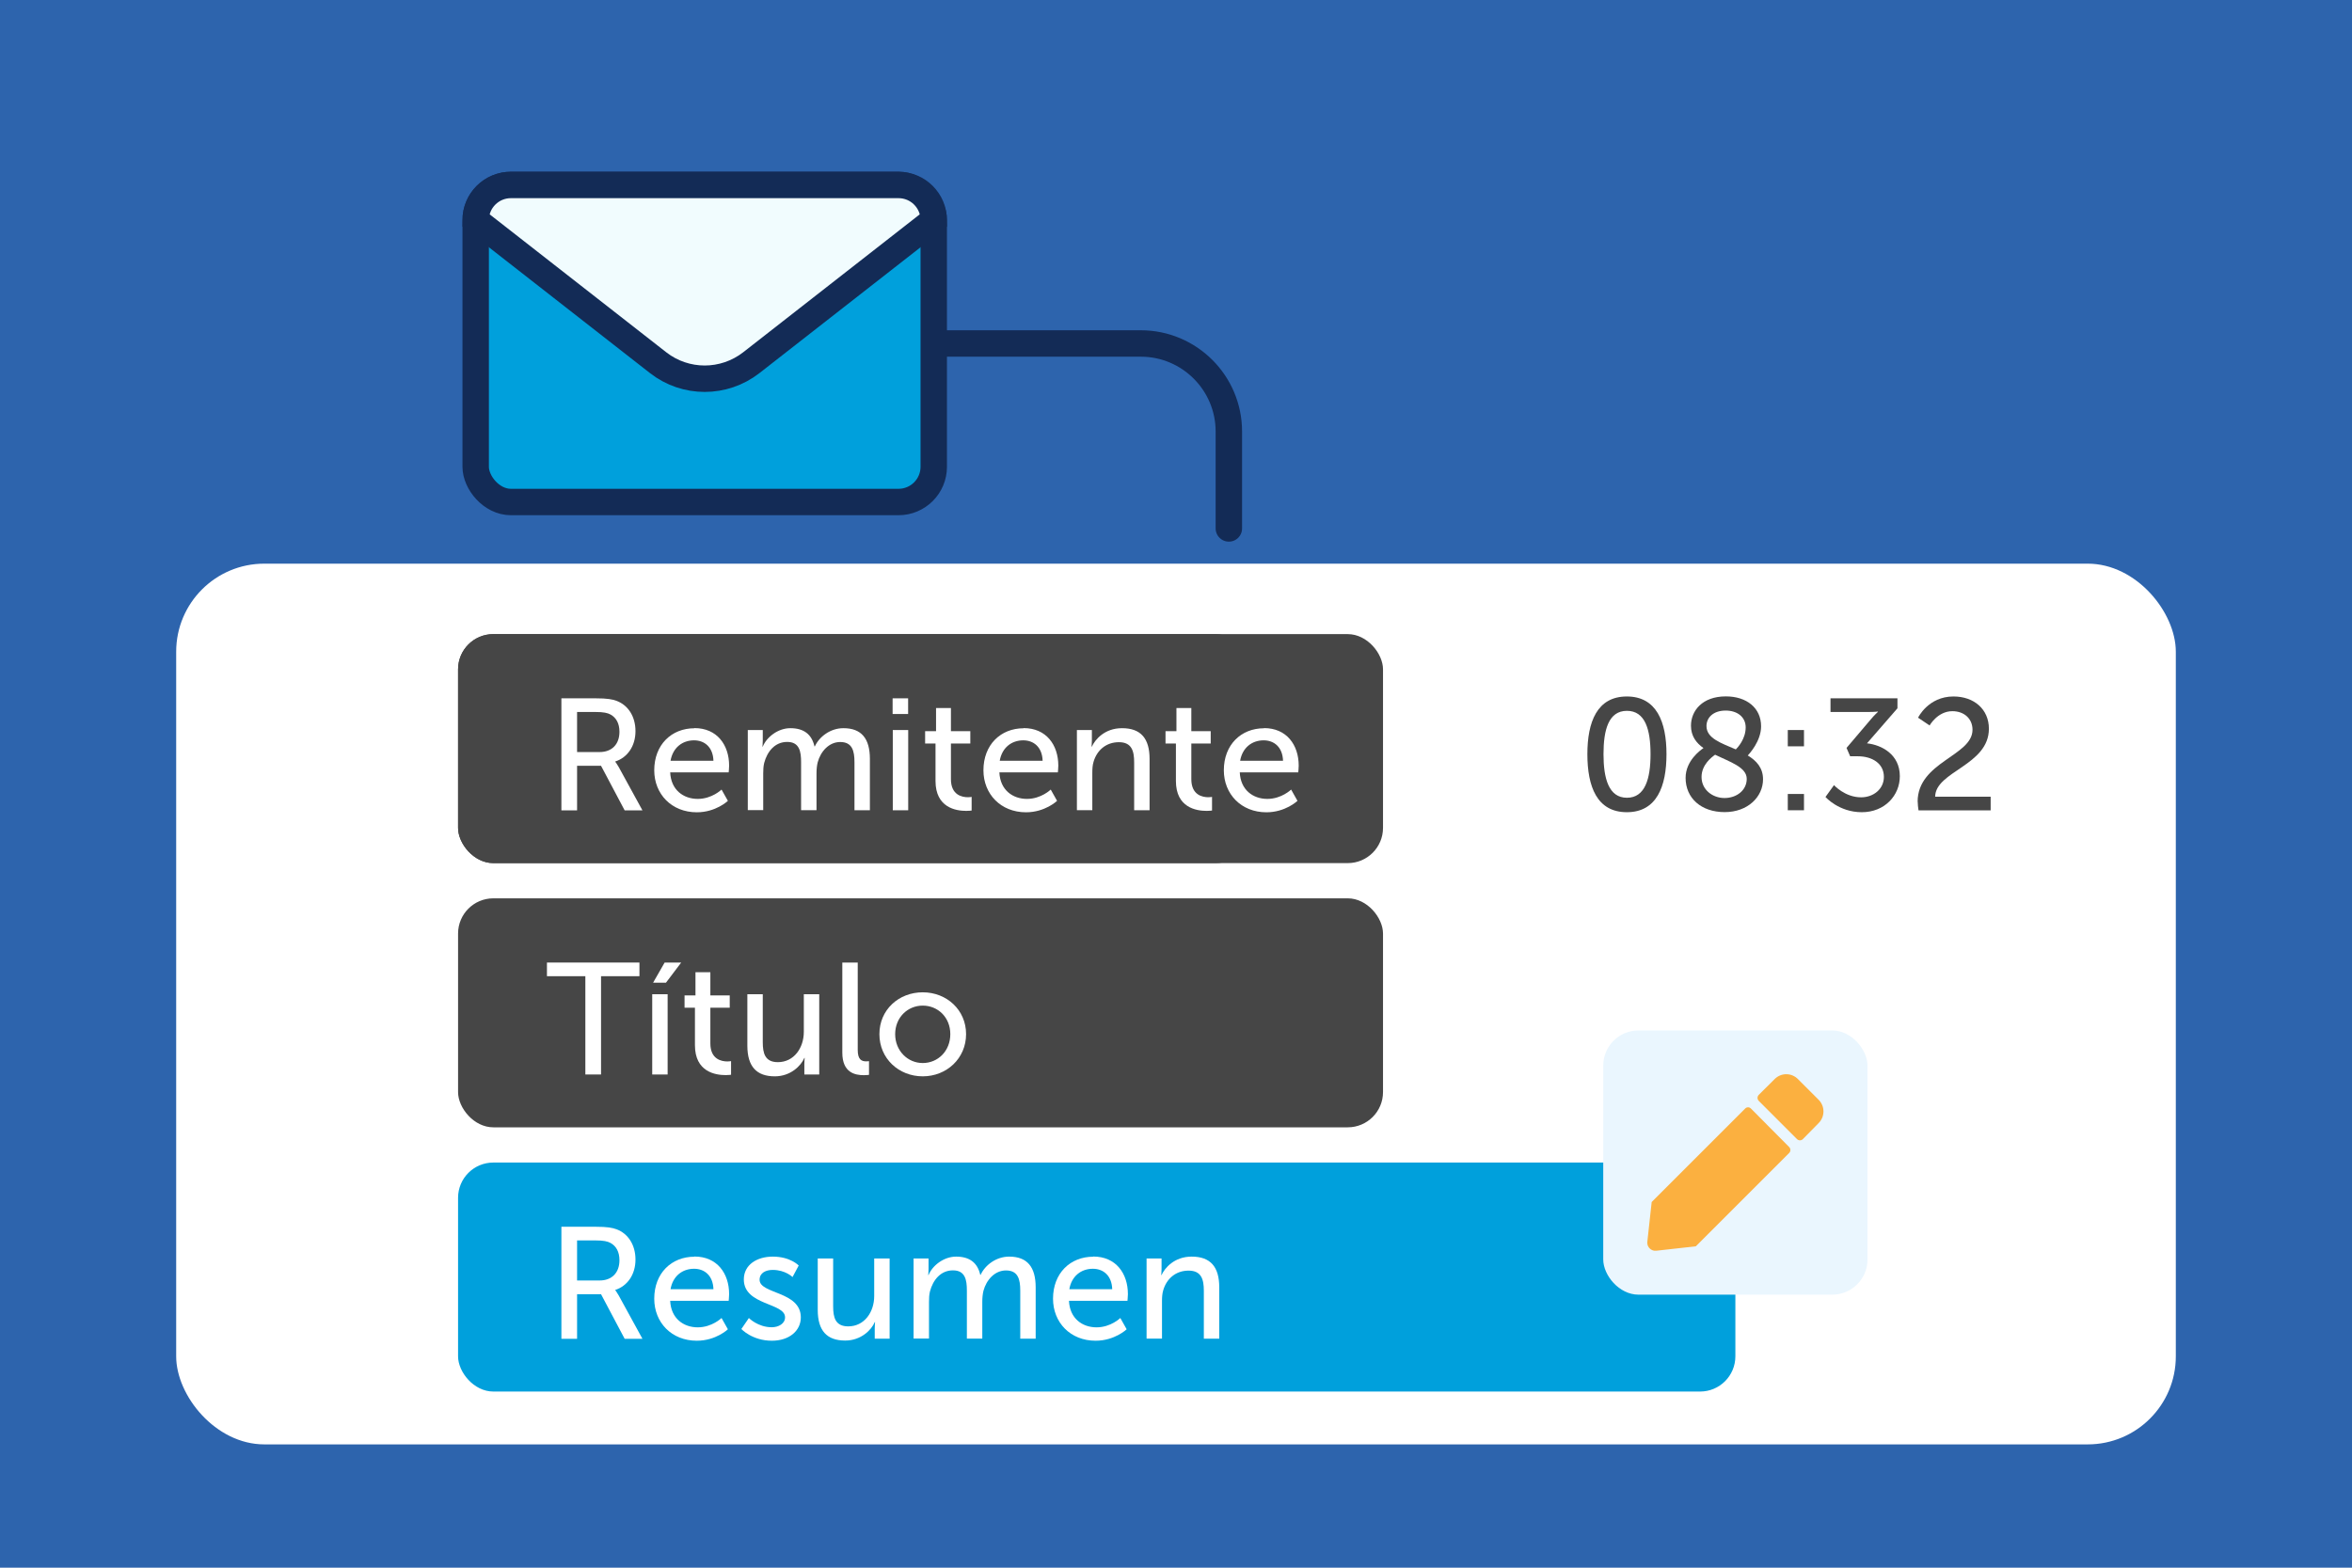
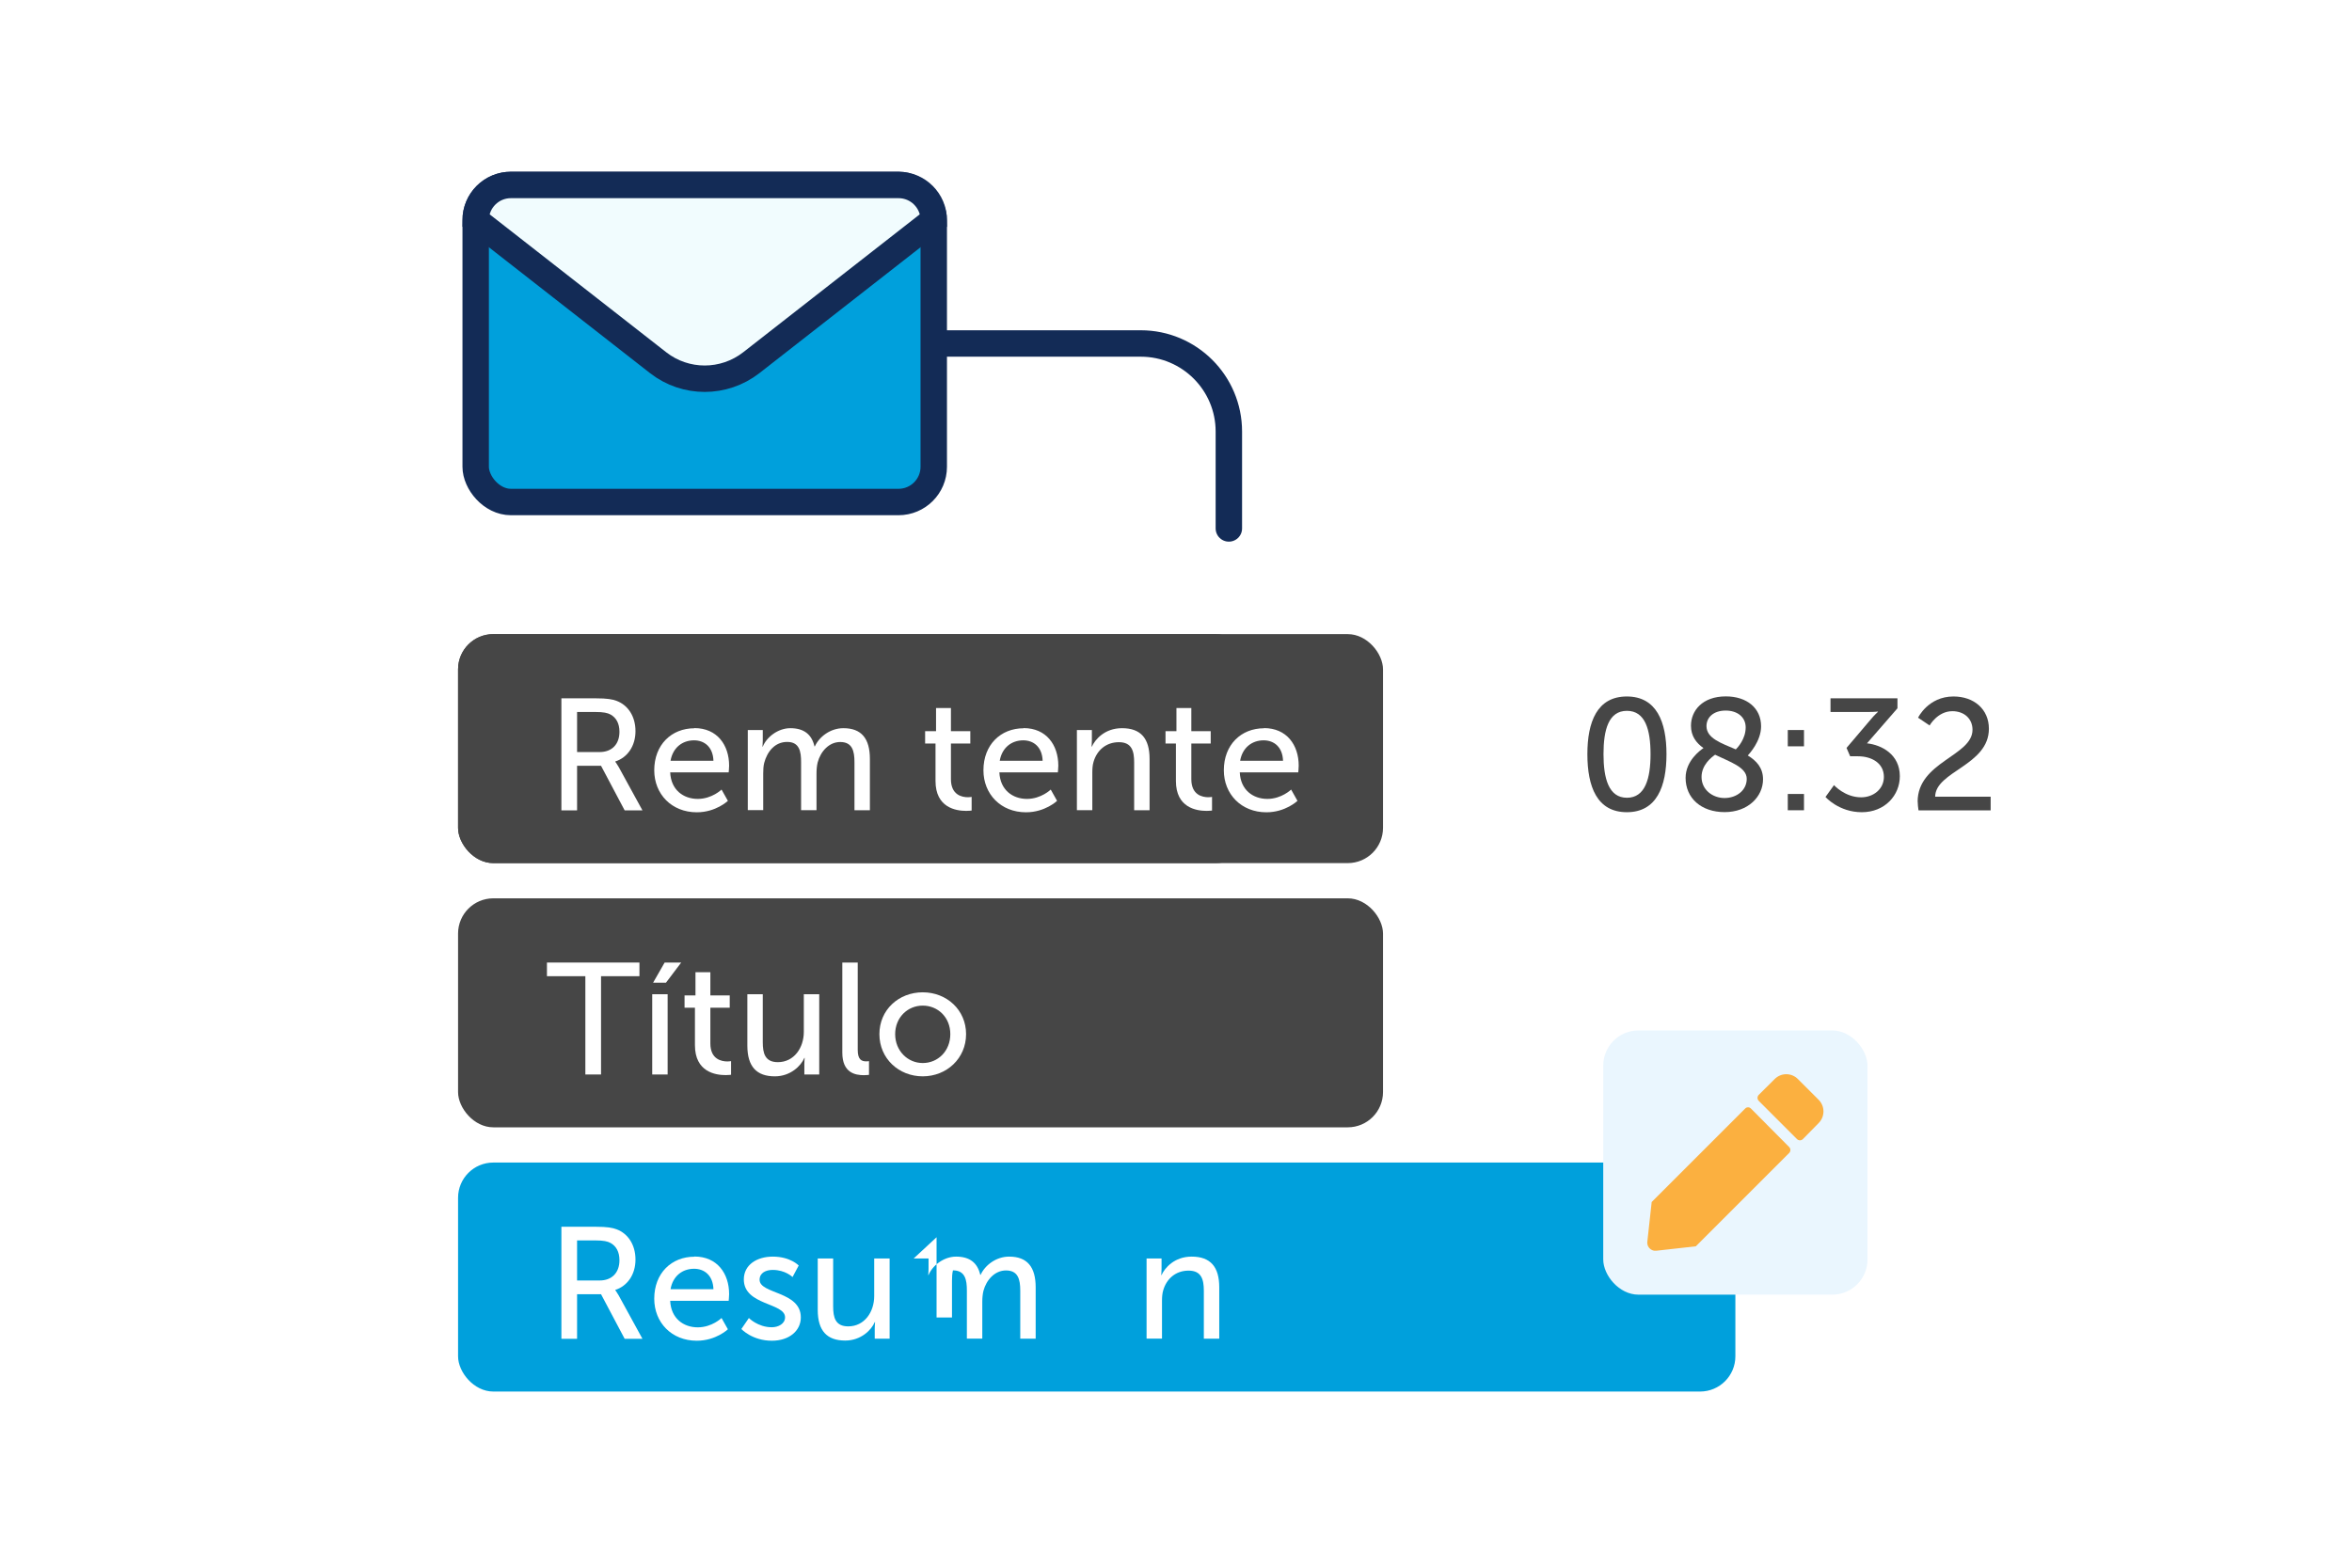
<svg xmlns="http://www.w3.org/2000/svg" id="uuid-4aae53d1-109e-49b8-b009-55407a557736" viewBox="0 0 267 178">
-   <rect width="267" height="178" fill="#2d64ad" />
-   <rect x="20" y="64" width="227" height="100" rx="10" ry="10" fill="#fff" />
  <rect x="52" y="72" width="90" height="26" rx="4" ry="4" fill="#464646" />
  <rect x="52" y="102" width="105" height="26" rx="4" ry="4" fill="#464646" />
  <rect x="52" y="132" width="145" height="26" rx="4" ry="4" fill="#00a0dc" />
  <rect x="182" y="117" width="30" height="30" rx="4" ry="4" fill="#eaf6fe" />
  <path d="M198.1,125.88l-10.6,10.6-.49,4.47c-.08.51.27.98.78,1.06.08.01.16.01.24,0l4.48-.5,10.6-10.6c.18-.19.18-.48,0-.67l-4.34-4.37c-.17-.18-.45-.19-.63-.03,0,0-.02.02-.03.03Z" fill="#fbb040" />
  <path d="M206.46,124.88l-2.35-2.35c-.71-.73-1.88-.75-2.62-.04-.01.01-.03.03-.04.04l-1.8,1.79c-.18.19-.18.48,0,.67l4.35,4.35c.18.18.48.18.66,0l1.8-1.83c.72-.73.72-1.9,0-2.63Z" fill="#fbb040" />
  <rect x="52" y="72" width="105" height="26" rx="4" ry="4" fill="#464646" />
  <path d="M66.45,110.84h-4.36v-1.55h10.5v1.55h-4.36v11.16h-1.78v-11.16Z" fill="#fff" />
  <path d="M74.04,112.89h1.75v9.11h-1.75v-9.11ZM75.46,109.29h1.87l-1.73,2.29h-1.46l1.31-2.29Z" fill="#fff" />
  <path d="M78.9,114.42h-1.19v-1.4h1.24v-2.63h1.69v2.63h2.2v1.4h-2.2v4.05c0,1.82,1.28,2.05,1.94,2.05.25,0,.41-.04.41-.04v1.55s-.25.04-.61.04c-1.17,0-3.49-.36-3.49-3.4v-4.25Z" fill="#fff" />
  <path d="M84.84,112.89h1.75v5.44c0,1.26.25,2.27,1.71,2.27,1.85,0,2.95-1.64,2.95-3.44v-4.27h1.75v9.11h-1.69v-1.21c0-.38.04-.67.04-.67h-.04c-.38.9-1.57,2.09-3.35,2.09-2.05,0-3.12-1.08-3.12-3.49v-5.83Z" fill="#fff" />
  <path d="M95.62,109.29h1.75v9.92c0,1.1.43,1.3.97,1.3.16,0,.31-.02.31-.02v1.55s-.27.04-.58.04c-.99,0-2.45-.27-2.45-2.56v-10.23Z" fill="#fff" />
  <path d="M104.75,112.67c2.72,0,4.92,2,4.92,4.75s-2.2,4.79-4.92,4.79-4.92-2.02-4.92-4.79,2.2-4.75,4.92-4.75ZM104.75,120.7c1.73,0,3.13-1.37,3.13-3.28s-1.41-3.24-3.13-3.24-3.13,1.35-3.13,3.24,1.42,3.28,3.13,3.28Z" fill="#fff" />
  <path d="M63.73,79.29h3.89c1.33,0,1.89.11,2.38.29,1.3.49,2.14,1.76,2.14,3.44s-.9,2.99-2.29,3.44v.04s.14.16.38.58l2.7,4.93h-2.02l-2.68-5.06h-2.72v5.06h-1.78v-12.71ZM68.07,85.39c1.39,0,2.25-.88,2.25-2.3,0-.94-.36-1.6-1.01-1.96-.34-.18-.76-.29-1.75-.29h-2.05v4.55h2.56Z" fill="#fff" />
  <path d="M78.83,82.67c2.57,0,3.94,1.91,3.94,4.27,0,.23-.05.76-.05.76h-6.64c.09,2,1.51,3.01,3.13,3.01s2.7-1.06,2.7-1.06l.72,1.28s-1.35,1.3-3.53,1.3c-2.86,0-4.83-2.07-4.83-4.77,0-2.9,1.96-4.77,4.56-4.77ZM80.99,86.38c-.05-1.57-1.03-2.32-2.2-2.32-1.33,0-2.41.83-2.67,2.32h4.86Z" fill="#fff" />
  <path d="M84.9,82.89h1.69v1.21c0,.36-.04.67-.04.67h.04c.43-1.06,1.71-2.09,3.13-2.09,1.53,0,2.43.7,2.74,2.07h.04c.5-1.1,1.76-2.07,3.24-2.07,2.05,0,3.01,1.17,3.01,3.49v5.83h-1.75v-5.46c0-1.28-.25-2.29-1.62-2.29-1.28,0-2.23,1.08-2.56,2.32-.09.38-.13.79-.13,1.26v4.16h-1.75v-5.46c0-1.19-.18-2.29-1.58-2.29s-2.27,1.1-2.61,2.39c-.09.36-.11.77-.11,1.19v4.16h-1.75v-9.11Z" fill="#fff" />
-   <path d="M101.33,79.29h1.76v1.78h-1.76v-1.78ZM101.35,82.89h1.75v9.11h-1.75v-9.11Z" fill="#fff" />
  <path d="M106.21,84.42h-1.19v-1.4h1.24v-2.63h1.69v2.63h2.2v1.4h-2.2v4.05c0,1.82,1.28,2.05,1.94,2.05.25,0,.41-.04.41-.04v1.55s-.25.04-.61.04c-1.17,0-3.49-.36-3.49-3.4v-4.25Z" fill="#fff" />
  <path d="M116.2,82.67c2.57,0,3.94,1.91,3.94,4.27,0,.23-.05.76-.05.76h-6.64c.09,2,1.51,3.01,3.13,3.01s2.7-1.06,2.7-1.06l.72,1.28s-1.35,1.3-3.53,1.3c-2.86,0-4.83-2.07-4.83-4.77,0-2.9,1.96-4.77,4.56-4.77ZM118.36,86.38c-.05-1.57-1.03-2.32-2.2-2.32-1.33,0-2.41.83-2.67,2.32h4.86Z" fill="#fff" />
  <path d="M122.26,82.89h1.69v1.21c0,.36-.04.67-.04.67h.04c.36-.79,1.44-2.09,3.42-2.09,2.14,0,3.13,1.17,3.13,3.49v5.83h-1.75v-5.44c0-1.28-.27-2.29-1.73-2.29s-2.5.92-2.88,2.23c-.11.36-.14.77-.14,1.22v4.27h-1.75v-9.11Z" fill="#fff" />
  <path d="M133.5,84.42h-1.19v-1.4h1.24v-2.63h1.69v2.63h2.2v1.4h-2.2v4.05c0,1.82,1.28,2.05,1.94,2.05.25,0,.41-.04.41-.04v1.55s-.25.04-.61.04c-1.17,0-3.49-.36-3.49-3.4v-4.25Z" fill="#fff" />
  <path d="M143.49,82.67c2.57,0,3.94,1.91,3.94,4.27,0,.23-.05.76-.05.76h-6.64c.09,2,1.51,3.01,3.13,3.01s2.7-1.06,2.7-1.06l.72,1.28s-1.35,1.3-3.53,1.3c-2.86,0-4.83-2.07-4.83-4.77,0-2.9,1.96-4.77,4.56-4.77ZM145.65,86.38c-.05-1.57-1.03-2.32-2.2-2.32-1.33,0-2.41.83-2.67,2.32h4.86Z" fill="#fff" />
  <path d="M63.73,139.29h3.89c1.33,0,1.89.11,2.38.29,1.3.49,2.14,1.76,2.14,3.44s-.9,2.99-2.29,3.44v.04s.14.16.38.58l2.7,4.93h-2.02l-2.68-5.06h-2.72v5.06h-1.78v-12.71ZM68.07,145.39c1.39,0,2.25-.88,2.25-2.3,0-.94-.36-1.6-1.01-1.96-.34-.18-.76-.29-1.75-.29h-2.05v4.55h2.56Z" fill="#fff" />
  <path d="M78.83,142.67c2.57,0,3.94,1.91,3.94,4.27,0,.23-.05.76-.05.76h-6.64c.09,2,1.51,3.01,3.13,3.01s2.7-1.06,2.7-1.06l.72,1.28s-1.35,1.3-3.53,1.3c-2.86,0-4.83-2.07-4.83-4.77,0-2.9,1.96-4.77,4.56-4.77ZM80.99,146.38c-.05-1.57-1.03-2.32-2.2-2.32-1.33,0-2.41.83-2.67,2.32h4.86Z" fill="#fff" />
  <path d="M85,149.64s1.03,1.06,2.61,1.06c.76,0,1.51-.4,1.51-1.13,0-1.67-4.68-1.33-4.68-4.3,0-1.66,1.48-2.59,3.29-2.59,2,0,2.94,1.01,2.94,1.01l-.7,1.31s-.81-.81-2.25-.81c-.76,0-1.49.32-1.49,1.12,0,1.64,4.68,1.28,4.68,4.27,0,1.51-1.3,2.65-3.29,2.65-2.23,0-3.46-1.33-3.46-1.33l.85-1.24Z" fill="#fff" />
  <path d="M92.83,142.89h1.75v5.44c0,1.26.25,2.27,1.71,2.27,1.85,0,2.95-1.64,2.95-3.44v-4.27h1.75v9.11h-1.69v-1.21c0-.38.04-.67.04-.67h-.04c-.38.9-1.57,2.09-3.35,2.09-2.05,0-3.12-1.08-3.12-3.49v-5.83Z" fill="#fff" />
-   <path d="M103.72,142.89h1.69v1.21c0,.36-.04.67-.04.67h.04c.43-1.06,1.71-2.09,3.13-2.09,1.53,0,2.43.7,2.74,2.07h.04c.5-1.1,1.76-2.07,3.24-2.07,2.05,0,3.01,1.17,3.01,3.49v5.83h-1.75v-5.46c0-1.28-.25-2.29-1.62-2.29-1.28,0-2.23,1.08-2.56,2.32-.09.38-.13.79-.13,1.26v4.16h-1.75v-5.46c0-1.19-.18-2.29-1.58-2.29s-2.27,1.1-2.61,2.39c-.09.36-.11.77-.11,1.19v4.16h-1.75v-9.11Z" fill="#fff" />
-   <path d="M124.1,142.67c2.57,0,3.94,1.91,3.94,4.27,0,.23-.05.76-.05.76h-6.64c.09,2,1.51,3.01,3.13,3.01s2.7-1.06,2.7-1.06l.72,1.28s-1.35,1.3-3.53,1.3c-2.86,0-4.83-2.07-4.83-4.77,0-2.9,1.96-4.77,4.56-4.77ZM126.26,146.38c-.05-1.57-1.03-2.32-2.2-2.32-1.33,0-2.41.83-2.67,2.32h4.86Z" fill="#fff" />
+   <path d="M103.72,142.89h1.69v1.21c0,.36-.04.67-.04.67h.04c.43-1.06,1.71-2.09,3.13-2.09,1.53,0,2.43.7,2.74,2.07h.04c.5-1.1,1.76-2.07,3.24-2.07,2.05,0,3.01,1.17,3.01,3.49v5.83h-1.75v-5.46c0-1.28-.25-2.29-1.62-2.29-1.28,0-2.23,1.08-2.56,2.32-.09.38-.13.79-.13,1.26v4.16h-1.75v-5.46c0-1.19-.18-2.29-1.58-2.29c-.09.36-.11.77-.11,1.19v4.16h-1.75v-9.11Z" fill="#fff" />
  <path d="M130.17,142.89h1.69v1.21c0,.36-.04.67-.04.67h.04c.36-.79,1.44-2.09,3.42-2.09,2.14,0,3.13,1.17,3.13,3.49v5.83h-1.75v-5.44c0-1.28-.27-2.29-1.73-2.29s-2.5.92-2.88,2.23c-.11.36-.14.77-.14,1.22v4.27h-1.75v-9.11Z" fill="#fff" />
  <rect x="54" y="21" width="52" height="36" rx="4" ry="4" fill="#00a0dc" stroke="#132b56" stroke-miterlimit="10" stroke-width="3" />
  <path d="M106,25c0-2.21-1.79-4-4-4h-44c-2.21,0-4,1.79-4,4l20.71,16.18c1.56,1.22,3.43,1.82,5.29,1.82s3.74-.61,5.29-1.82l20.71-16.18Z" fill="#f1fcfe" stroke="#132b56" stroke-miterlimit="10" stroke-width="3" />
  <path d="M180.2,85.63c0-3.66,1.1-6.55,4.48-6.55s4.5,2.9,4.5,6.55-1.1,6.59-4.5,6.59-4.48-2.92-4.48-6.59ZM187.37,85.63c0-2.75-.59-4.92-2.68-4.92s-2.66,2.16-2.66,4.92.59,4.95,2.66,4.95,2.68-2.18,2.68-4.95Z" fill="#464646" />
  <path d="M193.38,84.94c-.83-.59-1.42-1.37-1.42-2.54,0-1.69,1.28-3.33,3.96-3.33,2.36,0,4,1.31,4,3.4,0,1.69-1.35,3.13-1.51,3.31.97.59,1.73,1.39,1.73,2.7,0,1.98-1.71,3.73-4.36,3.73s-4.43-1.58-4.43-3.89c0-1.95,1.69-3.15,2.03-3.38ZM194.69,85.7c-.41.29-1.53,1.15-1.53,2.52,0,1.46,1.26,2.39,2.61,2.39s2.52-.86,2.52-2.18-1.89-1.91-3.6-2.74ZM197.05,85.09c.2-.2,1.12-1.17,1.12-2.5,0-1.17-.94-1.91-2.27-1.91-1.4,0-2.18.79-2.18,1.76,0,1.4,1.69,1.94,3.33,2.65Z" fill="#464646" />
  <path d="M202.95,82.89h1.84v1.85h-1.84v-1.85ZM202.95,90.15h1.84v1.85h-1.84v-1.85Z" fill="#464646" />
  <path d="M208.19,89.14s1.24,1.39,3.08,1.39c1.42,0,2.59-.95,2.59-2.32,0-1.57-1.39-2.34-2.95-2.34h-.88l-.41-.95,2.77-3.26c.41-.49.79-.83.79-.83v-.04s-.38.05-1.08.05h-4.3v-1.55h7.6v1.13l-3.46,3.98c1.67.18,3.73,1.26,3.73,3.73,0,2.18-1.71,4.09-4.32,4.09s-4.12-1.73-4.12-1.73l.97-1.35Z" fill="#464646" />
  <path d="M217.69,91.03c0-4.54,6.23-5.19,6.23-8.17,0-1.26-.95-2.11-2.29-2.11-1.67,0-2.58,1.62-2.58,1.62l-1.31-.88s1.15-2.41,4.02-2.41c2.34,0,4.02,1.46,4.02,3.66,0,4.18-6.07,4.83-6.1,7.72h6.3v1.55h-8.19c-.05-.34-.09-.67-.09-.97Z" fill="#464646" />
  <path d="M107,39h22.5c5.52,0,10,4.48,10,10v11" fill="none" stroke="#132b56" stroke-linecap="round" stroke-miterlimit="10" stroke-width="3" />
</svg>